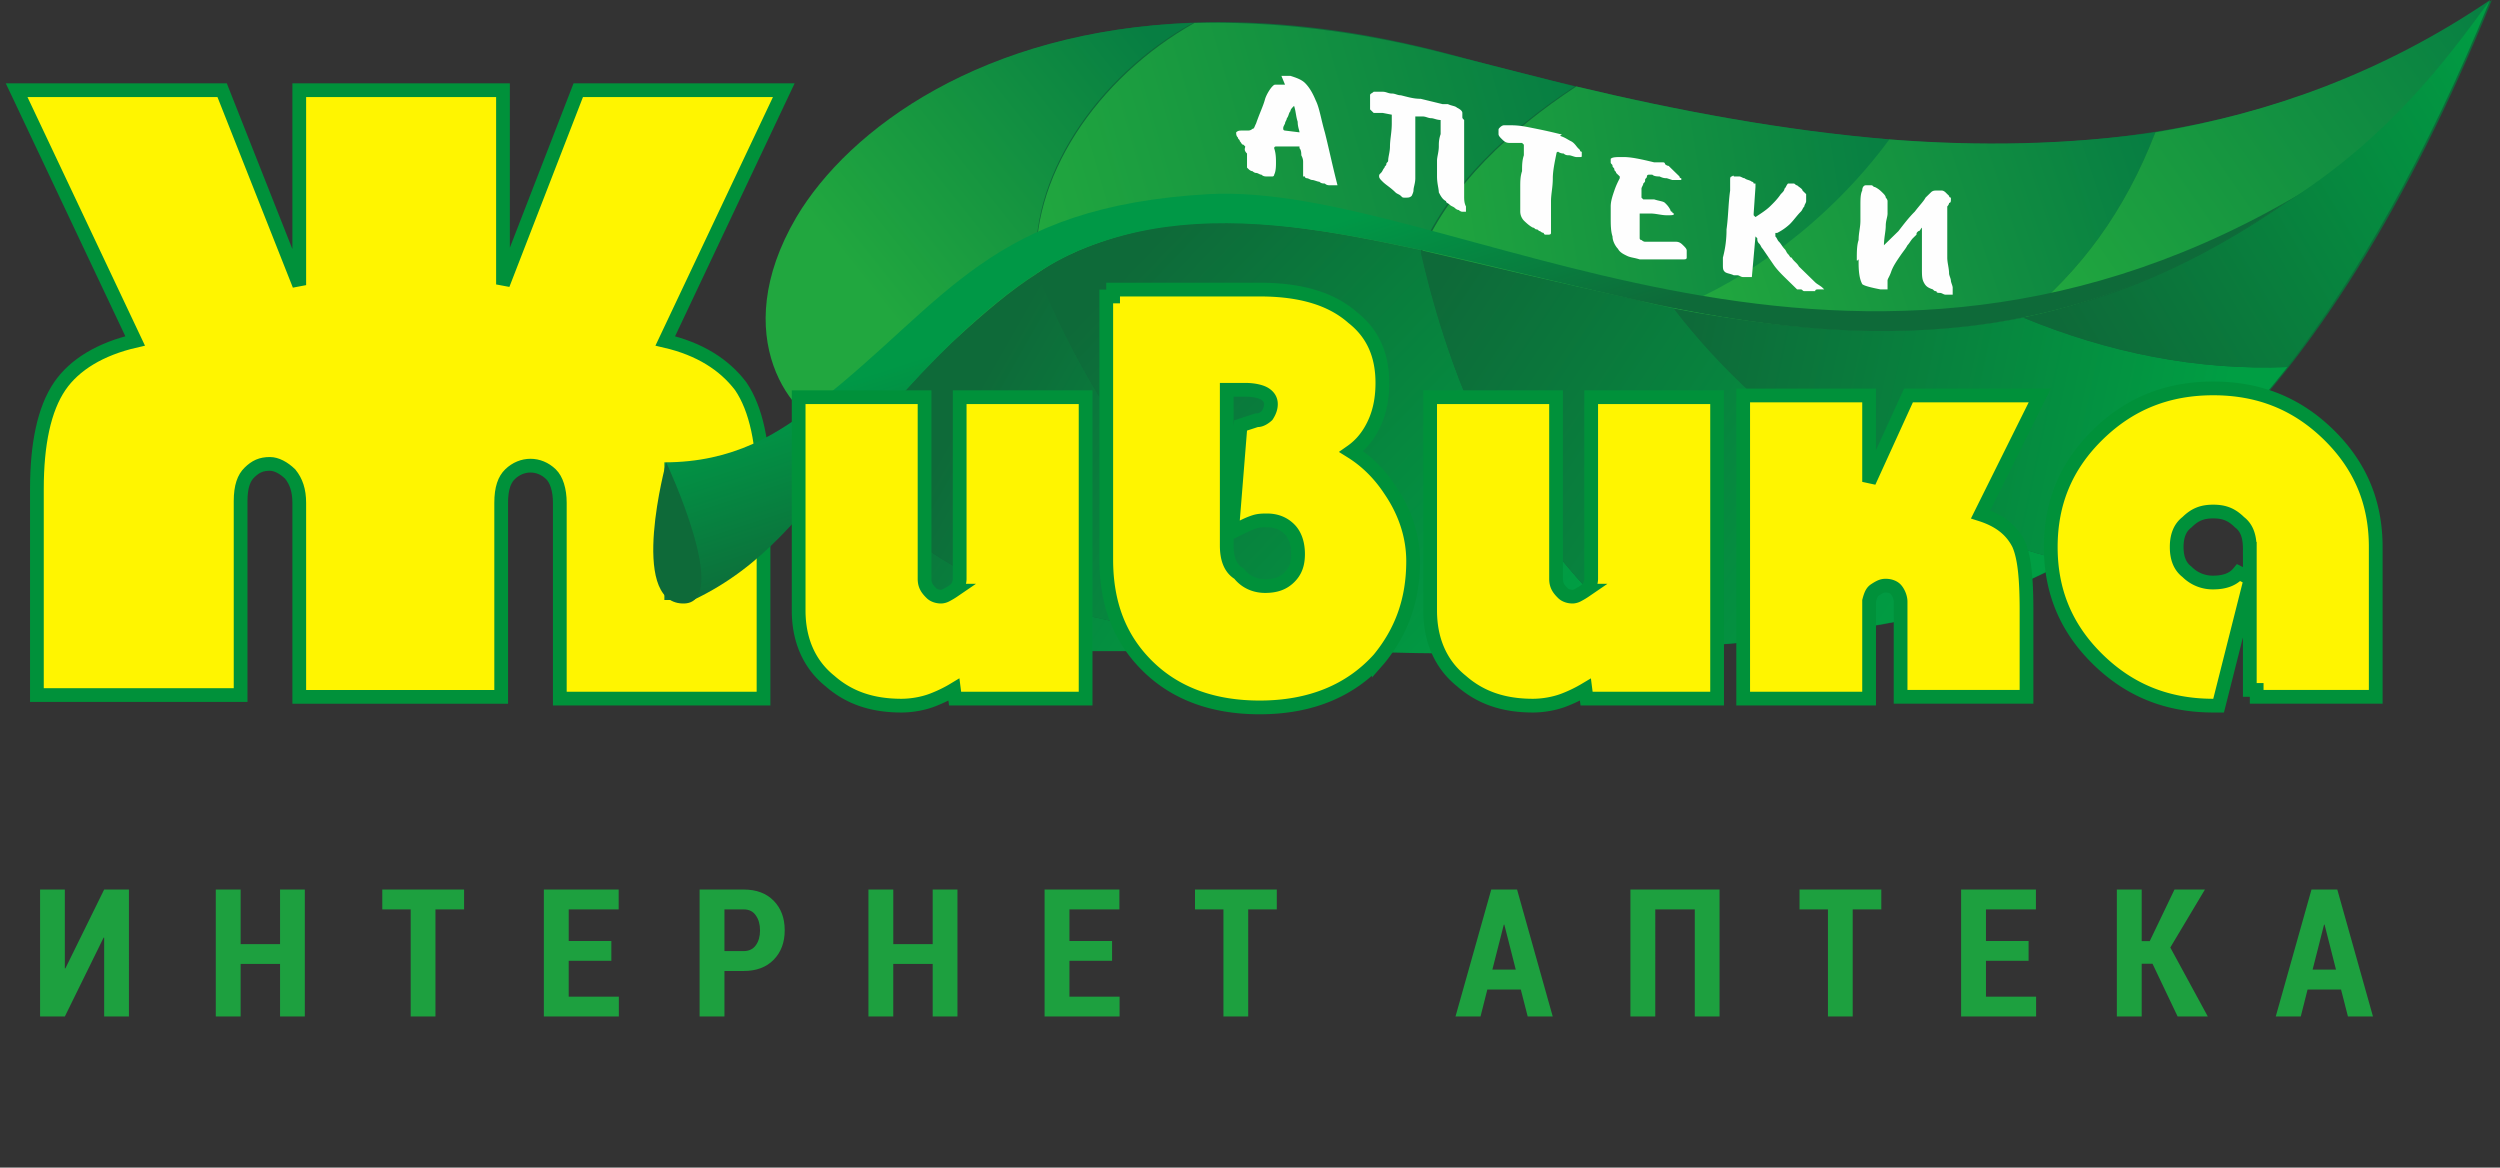
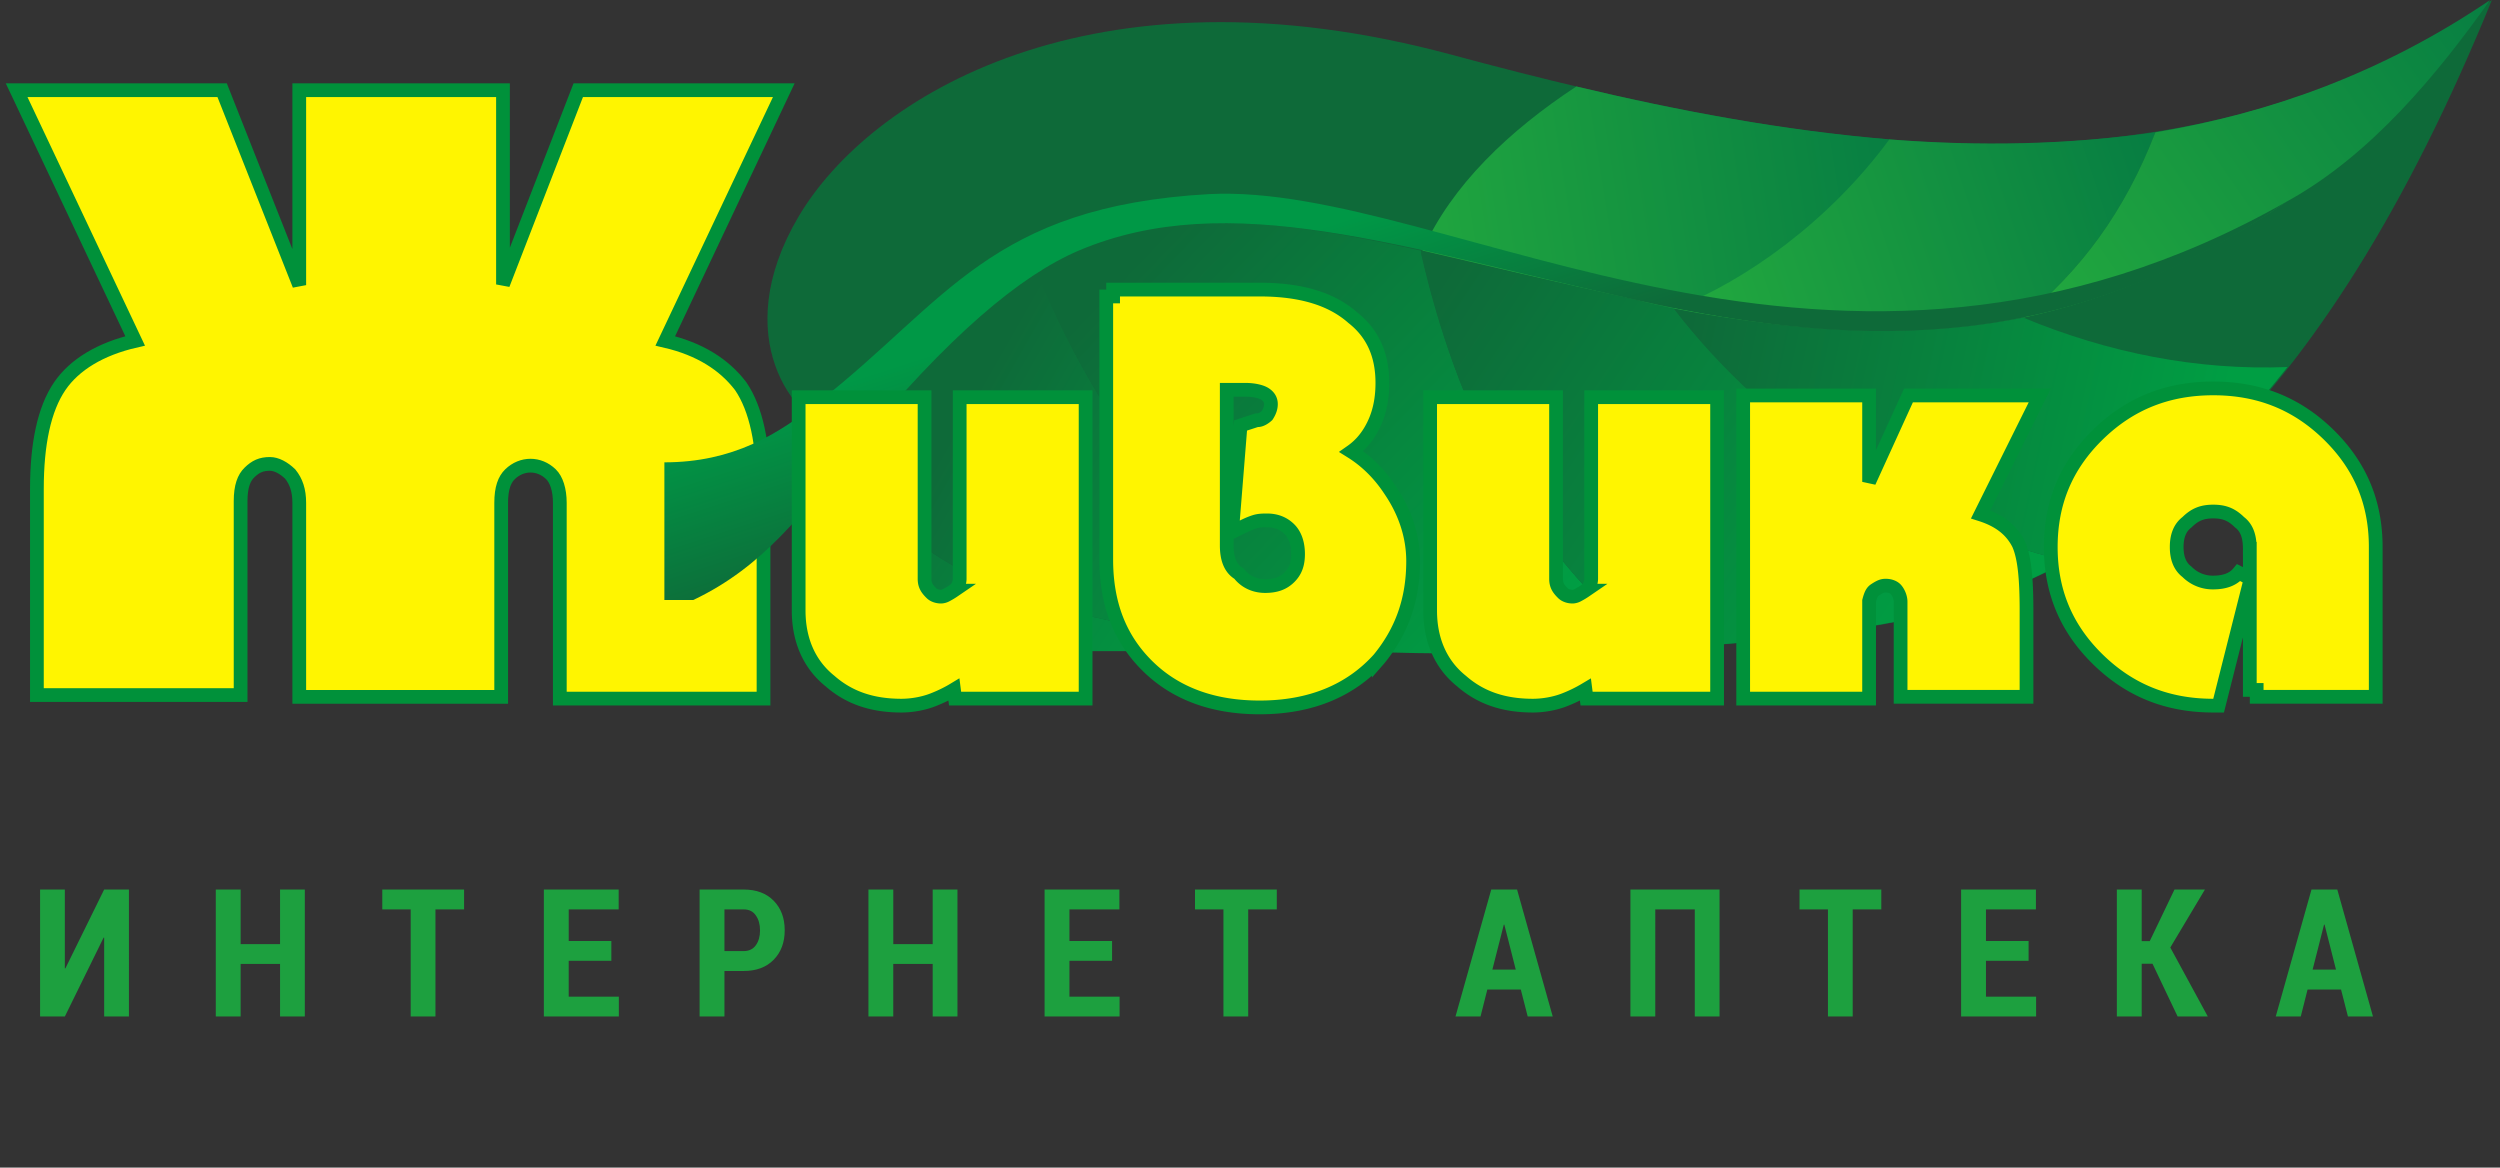
<svg xmlns="http://www.w3.org/2000/svg" width="182px" height="85px" viewBox="0 0 182 85" version="1.1">
  <rect x="0" y="0" width="182" height="85" fill="#333333" stroke="none" />
  <path d="M7.583 64.758h1.803V74H7.583v-5.738l-.038-.007L4.721 74H2.918v-9.242H4.72v5.738l.038.006 2.824-5.744zM22.191 74h-1.803v-3.828h-2.87V74H15.71v-9.242h1.809v3.973h2.869v-3.973h1.803V74zm11.592-7.795h-2.082V74h-1.803v-7.795H27.83v-1.447h5.954v1.447zm10.723 3.739h-3.104v2.615h3.65V74h-5.46v-9.242h5.447v1.447h-3.637v2.298h3.104v1.44zm8.234.742V74h-1.809v-9.242h3.212c.923 0 1.65.273 2.184.819.533.546.8 1.26.8 2.145 0 .889-.27 1.606-.807 2.152-.533.542-1.259.813-2.177.813H52.74zm0-1.447h1.403c.385 0 .68-.142.882-.425.204-.284.305-.643.305-1.08 0-.44-.101-.803-.305-1.09-.198-.293-.493-.439-.882-.439H52.74v3.034zM69.703 74H67.9v-3.828h-2.87V74h-1.808v-9.242h1.809v3.973H67.9v-3.973h1.803V74zm11.256-4.056h-3.104v2.615h3.65V74h-5.46v-9.242h5.447v1.447h-3.637v2.298h3.104v1.44zm11.992-3.739h-2.082V74h-1.803v-7.795h-2.07v-1.447h5.955v1.447zm17.764 5.834h-2.438L107.782 74h-1.822l2.603-9.242h1.879L113.038 74h-1.822l-.501-1.961zm-2.07-1.454h1.702l-.832-3.27h-.038l-.832 3.27zM125.183 74h-1.803v-7.795h-2.876V74h-1.809v-9.242h6.488V74zm11.776-7.795h-2.082V74h-1.803v-7.795h-2.069v-1.447h5.954v1.447zm10.723 3.739h-3.104v2.615h3.65V74h-5.459v-9.242h5.446v1.447h-3.637v2.298h3.104v1.44zm9.021.216h-.787V74h-1.809v-9.242h1.809v3.758h.584l1.803-3.758h2.215l-2.52 4.221 2.73 5.021h-2.197l-1.828-3.84zm13.725 1.879h-2.437L167.496 74h-1.822l2.603-9.242h1.878L172.752 74h-1.822l-.502-1.961zm-2.069-1.454h1.701l-.831-3.27h-.038l-.832 3.27z" fill="#1DA03F" />
  <path d="M42.44 6.566h-.343l-.123.319-5.357 13.822V6.565H21.786v14.192l-5.49-13.875-.125-.316H1.21l.338.713 8.29 17.54c-2.528.582-4.418 1.73-5.485 3.29-1.139 1.666-1.667 4.23-1.667 7.475v15.017h14.83V36.484c0-1.087.248-1.7.64-2.083.446-.435.851-.629 1.495-.629.466 0 .997.278 1.475.738.431.535.66 1.183.66 2.102V50.73h14.7V36.612c0-1.086.247-1.7.639-2.083.435-.424.969-.629 1.495-.629.526 0 1.06.205 1.495.63.387.377.64 1.114.64 2.082v14.246h14.83V35.713c0-3.371-.527-5.937-1.667-7.605l-.008-.011-.009-.011c-1.177-1.531-2.944-2.682-5.469-3.267l8.291-17.54.337-.713H42.44z" fill="#FFF500" stroke="#00913A" />
  <path d="M98.028 19.912H61.672v27.491h36.356V19.912z" fill="url(#bgpaint0_linear)" />
  <path d="M60.882 31.345c-3.03-.642-7.904-6.808-2.767-15.544 5.138-8.736 21.34-18.884 47.553-11.819C131.882 11.048 158.49 15.544 181.411 0c-12.514 30.703-27.399 42.136-43.075 45.22-15.807 3.082-39.78 2.697-49.66 1.284-10.011-1.413-23.974-3.726-27.794-15.159z" fill="#0E6A39" />
  <path d="M97.238 46.76v.515c-3.425-.257-6.455-.386-8.694-.771-8.957-1.285-21.471-3.34-26.477-12.461 0-.129-.132-.386-.263-.642.131-.257.395-.386.526-.643 5.27-6.423 9.617-10.534 13.173-12.846C80.64 32.244 88.15 40.852 97.238 46.76z" fill="url(#bgpaint1_linear)" />
-   <path d="M75.503 19.912c-1.844 1.156-3.82 2.826-6.06 4.881-2.239 2.056-4.61 4.754-7.244 7.965-.132.257-.395.386-.527.642-.395-.77-.79-1.798-.922-2.055-3.03-.642-7.904-6.808-2.767-15.544C61.803 9.378 71.551 2.184 86.831 1.67 79.85 5.524 74.713 13.103 75.503 19.912z" fill="url(#bgpaint2_linear)" />
-   <path d="M114.626 6.295c-4.874 3.211-9.089 7.194-11.197 11.947-10.011-2.184-17.388-3.212-24.896 0-.922.385-1.976.899-3.03 1.67-.659-6.809 4.347-14.26 11.46-18.242 5.533-.128 11.724.514 18.574 2.312l9.089 2.313z" fill="url(#bgpaint3_linear)" />
  <path d="M137.546 10.149V22.48h-15.675c-.923-.128-1.845-.385-2.767-.642-5.927-1.285-11.065-2.57-15.543-3.597 2.107-4.753 6.322-8.736 11.196-11.947 7.509 1.798 15.149 3.211 22.789 3.854z" fill="url(#bgpaint4_linear)" />
  <path d="M156.91 9.635c-2.24 5.78-5.401 10.02-9.616 13.488-7.772 1.542-15.939 1.157-25.423-.642 5.269-2.055 11.328-6.423 15.675-12.332 6.586.514 13.041.385 19.364-.514z" fill="url(#bgpaint5_linear)" />
  <path d="M181.279 0c-3.82 5.395-8.694 11.305-14.753 14.645-6.455 4.368-12.646 7.065-19.232 8.478 4.215-3.468 7.376-7.707 9.616-13.488 8.43-1.413 16.597-4.368 24.369-9.635z" fill="url(#bgpaint6_linear)" />
  <path d="M120.29 47.275c-7.772.385-15.807.385-22.13.128-9.484-5.91-17.256-14.645-22.657-27.491 1.054-.642 2.108-1.156 3.03-1.67 7.508-3.083 15.017-2.184 24.896 0 2.635 11.562 7.508 21.582 16.861 29.033z" fill="url(#bgpaint7_linear)" />
  <path d="M150.455 40.851c-3.952 2.184-8.167 3.597-12.25 4.368-5.269 1.028-11.592 1.67-17.915 2.056-9.353-7.451-14.226-17.471-16.861-28.905 4.61.9 9.748 2.184 15.675 3.469.922.257 1.845.385 2.767.642 6.981 8.992 17.387 15.673 28.584 18.37z" fill="url(#bgpaint8_linear)" />
  <path d="M166.526 26.72c-5.138 6.552-10.538 11.048-16.071 14.131-11.197-2.697-21.603-9.249-28.584-18.37 9.352 1.799 17.651 2.184 25.423.642 6.191 2.57 12.645 3.854 19.232 3.597z" fill="url(#bgpaint9_linear)" />
-   <path d="M181.279 0c-4.61 11.305-9.616 20.04-14.753 26.72-6.587.257-12.909-1.027-19.232-3.597 6.586-1.284 12.777-3.982 19.1-8.35C173.902 10.02 177.986 4.496 181.279 0z" fill="url(#bgpaint10_linear)" />
  <path d="M166.526 14.645c-15.544 10.79-30.297 11.048-47.422 7.194-17.256-3.854-29.638-8.222-40.571-3.597-4.216 1.798-9.485 6.166-16.334 14.516-3.82 4.625-6.587 8.479-11.724 10.92h-2.108v-10.02c5.006 0 8.3-2.056 11.197-4.368 9.353-7.323 12.514-14.26 28.453-15.159 17.388-.9 45.577 19.27 78.509.514z" fill="url(#bgpaint11_linear)" />
-   <path d="M48.5 33.657s4.873 10.406 1.185 10.278c-3.952-.129-1.186-10.278-1.186-10.278z" fill="#0E6A39" />
-   <path d="M135.175 18.884c0-.514 0-1.028.132-1.413 0-.514.131-.9.131-1.413V15.8v-.257-.257-.257c0-.514 0-.899.132-1.156 0-.257.132-.385.264-.385h.395c.132 0 .132.128.263.128.264.129.395.257.527.385.132.129.264.257.264.386 0 0 .131.128.131.257v.899c0 .257-.131.514-.131.9 0 .385-.132.899-.132 1.412l.395-.385.395-.385.132-.129.132-.128c.395-.514.79-1.028 1.185-1.413.395-.514.659-.771.791-1.028l.395-.386c.132-.128.263-.128.395-.128h.395c.132 0 .264.128.264.128l.131.129.132.128s0 .129.132.129v.128c0 .129 0 .257-.132.257 0 .129-.132.257-.132.257v3.726c0 .385.132.77.132 1.156 0 .128.132.385.132.514 0 .128.131.385.131.514v.513h-.526c-.132 0-.264-.128-.396-.128-.131 0-.263 0-.263-.128-.132 0-.132 0-.263-.129-.396-.129-.527-.257-.659-.514s-.132-.514-.132-1.028v-.385-.385-.257-.257-.129c0-.128 0 0 0 0v-.128-.129-.513-.771c-.132.128-.132.257-.263.257-.132.128-.132.128-.132.257l-.132.128-.131.129c-.132.128-.264.385-.396.513-.131.257-.263.386-.527.771-.263.386-.526.771-.658 1.156-.132.386-.264.514-.264.643v.642h-.527c-.658-.129-1.185-.257-1.317-.385-.132-.257-.263-.643-.263-1.542v-.128-.129c-.132.129-.132.129-.132 0 0 0 0 .129 0 0zm-5.928-1.67c.132.129.132.257.264.386.132.128.263.385.395.513.132.129.132.257.263.386.132.128.132.257.264.257.132.257.395.385.527.642l.658.642.527.514c.132.129.395.257.527.386l.132.128h-.395c-.132 0-.264 0-.264.128h-.79c-.132 0-.132-.128-.263-.128h-.264l-.395-.385-.395-.386c-.264-.257-.659-.642-.922-1.027l-.791-1.157c-.131-.128-.131-.257-.263-.385-.132-.129-.132-.257-.132-.385l-.132-.129-.263 2.955h-.395-.264c-.131 0-.263-.129-.395-.129h-.263c-.264-.128-.527-.128-.659-.257-.132-.128-.132-.257-.132-.514v-.513a7.848 7.848 0 00.264-2.056c.131-.899.131-1.927.263-2.826v-.385-.386c0-.128 0-.257.132-.257 0 0 .132-.128.132 0h.395c.132 0 .263.129.395.129.132.128.395.128.527.257.132 0 .132.128.132.128h.131v.257l-.131 1.927v.128l.131.129c.396-.257.791-.514 1.054-.77.264-.258.527-.515.791-.9.131-.129.263-.257.263-.385.132-.129.132-.257.263-.386h.396c.131 0 .131.129.263.129.132.128.395.257.395.385l.264.257v.514c0 .128-.132.257-.132.385-.132.129-.132.257-.263.386-.264.256-.527.642-.791.899a3.984 3.984 0 01-.922.642h-.132v.257c0-.128 0-.128 0 0zm-7.508-4.11l-.395-.13c-.132 0-.264 0-.527-.128-.132 0-.395 0-.527-.128h-.263s-.132 0-.132.128c0 .129-.132.129-.132.257 0 .129 0 .129-.132.257 0 .129-.131.257-.131.386v.642l.131.128h.791c.395.129.658.129.79.257.132.129.264.257.395.514 0 0 0 .129.132.129 0 0 0 .128.132.128 0 .128-.132.128-.527.128s-.791-.128-1.186-.128h-.658-.132v1.799s0 .128.132.128c0 0 .131.128.263.128h2.239c.264 0 .396.129.527.257.132.129.264.257.264.386v.514c0 .128-.132.128-.264.128h-3.161c-.395-.128-.659-.128-.922-.257-.264-.128-.527-.257-.659-.514-.132-.128-.395-.514-.395-.899-.132-.385-.132-.9-.132-1.413v-.385-.386c0-.385.132-.77.264-1.156.131-.385.263-.642.395-.9v-.128l-.132-.128-.132-.129c0-.128-.131-.128-.131-.257 0-.128-.132-.128-.132-.256 0-.129-.132-.129-.132-.257v-.257c.132-.129.395-.129.922-.129s1.186.129 2.24.386h.658s.132 0 .132.128c0 0 .132.129.264.129a145.352 145.352 0 00.79.77c0 .129.132.129.132.129v.128h-.659zm-8.167-3.212c.395.128.527.257.79.385.264.129.395.386.527.514l.132.128s0 .129.132.129v.257c0 .128 0 .128-.132.128h-.264c-.131 0-.395-.128-.526-.128-.132 0-.264 0-.396-.129-.263 0-.395-.128-.395-.128s-.131 0-.131.128c-.132.643-.264 1.285-.264 1.799 0 .642-.132 1.156-.132 1.67V16.957c0 .129-.131.129-.263.129h-.132s-.132 0-.132-.129c0 0-.131 0-.263-.128-.132 0-.132-.129-.263-.129-.132 0-.132-.128-.264-.128-.263-.129-.527-.386-.659-.514a.972.972 0 01-.263-.642v-.257-.771-.77c0-.386 0-.772.132-1.157 0-.385 0-.77.131-1.156v-.257-.257-.257l-.131-.129h-.922c-.264 0-.396-.128-.527-.256-.132-.129-.264-.257-.264-.386v-.257c0-.128 0-.128.132-.257 0 0 .132-.128.263-.128h.527c.659 0 1.186.128 1.845.257a35.59 35.59 0 011.712.385h.132l-.132.129zm-12.909-1.67s-.132 0 0 0h-.659l-.132-.129-.131-.128v-.257-.514-.129-.128c0-.128.132-.128.263-.257h.659c.263 0 .395.129.658.129.264 0 .396.128.659.128.527.128.922.257 1.449.257l1.581.385h.395c.263.129.527.129.659.257.263.129.395.257.395.386v.257c0 .128 0 .128.131.257V14.259c0 .257 0 .514.132.771v.386h-.263s-.132 0-.264-.129c-.131 0-.263-.128-.263-.128-.132-.129-.264-.129-.395-.257-.132-.129-.264-.129-.264-.257-.263-.129-.395-.386-.527-.643 0-.256-.131-.642-.131-1.156v-.642-.514c0-.257.131-.642.131-1.027 0-.258 0-.514.132-.9V8.736c-.263 0-.527-.129-.659-.129-.263 0-.395-.128-.658-.128h-.527v4.496c0 .385-.132.642-.132.899 0 .128-.132.385-.132.385-.131.129-.263.129-.395.129h-.131c-.132 0-.132 0-.264-.129-.132-.128-.263-.128-.395-.257-.395-.385-.659-.513-.922-.77-.132-.129-.264-.257-.264-.386 0-.128 0-.128.132-.257.132-.128.132-.257.264-.385 0-.128.131-.128.131-.257 0-.128.132-.128.132-.257 0-.257.132-.642.132-1.027 0-.514.131-1.028.131-1.67v-.257-.386l-.658-.128zm-7.245 1.156c0 .128 0 .128 0 0 0 .128.132.128.132.128l1.053.129c0-.129-.131-.386-.131-.771-.132-.385-.132-.77-.264-1.156-.132.128-.263.257-.263.385-.132.129-.132.386-.264.514 0 .129-.131.257-.131.385-.132.257-.132.257-.132.386zm-2.766 1.284l-.132-.128c-.132 0-.132-.129-.263-.257 0-.128-.132-.128-.132-.257-.132-.128-.132-.257-.132-.385.132-.129.264-.129.395-.129h.395c.132 0 .264 0 .396-.128.131 0 .131-.129.263-.386.264-.77.527-1.284.659-1.798.131-.385.395-.77.526-.9.132-.128.132-.128.264-.128h.659l-.264-.642h.659c.395.128.79.257 1.054.514.263.257.526.642.79 1.284.263.514.395 1.414.659 2.313.263 1.027.527 2.312.922 3.854h-.527c-.132 0-.264 0-.395-.129-.132 0-.264 0-.396-.128-.131 0-.395-.129-.527-.129-.131 0-.263-.128-.395-.128 0 0-.131 0-.131-.129h-.132v-.257-.257-.256-.257c0-.129 0-.257-.132-.514 0-.129 0-.386-.132-.514v-.129H92.891s-.132 0-.132.129c.132.385.132.77.132 1.028 0 .257 0 .642-.132.899 0 0 0 .128-.132.128h-.395c-.131 0-.263 0-.395-.128-.132 0-.263-.129-.395-.129s-.263-.128-.263-.128c-.132 0-.264-.129-.264-.129l-.132-.128v-.642-.386c-.263-.257-.131-.385-.131-.514z" fill="#FEFEFE" />
  <path d="M100.375 47.995l.008-.009.008-.009c1.656-2.02 2.484-4.316 2.484-7.126 0-1.777-.561-3.542-1.665-5.159-.783-1.199-1.75-2.14-2.832-2.816.531-.372 1-.856 1.399-1.535.579-.988.859-2.106.859-3.465 0-2.054-.71-3.618-2.156-4.752-1.574-1.389-3.817-2.042-6.775-2.042h-10.67v.5h-.5v19.14c0 3.196.962 5.774 3.05 7.81 2.09 2.038 4.86 2.968 8.12 2.968 3.674 0 6.584-1.2 8.67-3.505zm-11.068-8.3V28.376h1.344c.62 0 1.164.126 1.44.305.281.183.432.423.432.737 0 .254-.082.529-.28.832-.222.205-.48.338-.67.338h-.079l-.075.025-.79.257-.317.103-.027.332-.527 6.552-.07.873.787-.384c.26-.127.498-.242.858-.36.31-.1.632-.103.9-.103.67 0 1.2.213 1.626.629.403.393.64 1.017.64 1.825 0 .785-.223 1.291-.64 1.698-.418.408-.944.629-1.758.629-.777 0-1.424-.322-1.853-.845l-.05-.06-.064-.042c-.58-.377-.827-1.061-.827-2.022zM58.642 28.918h-.5v15.53c0 2.043.702 3.868 2.287 5.137 1.424 1.246 3.127 1.786 5.195 1.786.713 0 1.566-.137 2.289-.42.469-.182 1.01-.43 1.534-.747l.028.217.056.437H79.032v-21.94h-9.167v13.218c0 .363-.193.71-.431.865a5.312 5.312 0 01-.54.324.885.885 0 01-.373.11c-.3 0-.557-.1-.705-.244-.341-.332-.508-.597-.508-1.055V28.918h-8.667zm45.972 0h-.5v15.53c0 2.043.702 3.868 2.287 5.137 1.424 1.246 3.127 1.786 5.195 1.786.713 0 1.566-.137 2.289-.42a10.05 10.05 0 001.534-.747l.028.217.056.437H125.005v-21.94h-9.167v13.218c0 .363-.192.71-.431.865a5.377 5.377 0 01-.539.324.888.888 0 01-.374.11c-.3 0-.557-.1-.705-.244-.341-.332-.508-.597-.508-1.055V28.918h-8.667zm22.289 21.44v.5h9.167v-7.116c.124-.471.222-.665.431-.801.37-.24.533-.305.781-.305.3 0 .557.1.705.243.175.17.376.559.376.927v6.923h9.167v-6.28c0-1.1-.033-2.052-.118-2.848-.084-.79-.223-1.46-.451-1.978l-.006-.014-.007-.014c-.537-1.048-1.426-1.721-2.758-2.145l3.947-7.938.359-.722h-9.559l-.134.292-2.733 5.998v-6.29h-9.167v21.568zm45.55.371h.5V39.824c0-3.216-1.106-5.915-3.444-8.195-2.337-2.279-5.098-3.353-8.384-3.353-3.286 0-6.048 1.074-8.384 3.353-2.338 2.28-3.445 4.98-3.445 8.195s1.107 5.914 3.445 8.194c2.336 2.279 5.098 3.353 8.384 3.353h.389l.096-.377 2.176-8.616v7.851h.5v.5h8.167zm-8.667-10.777v2.146l-.808-.408c-.399.486-1.019.717-1.853.717a2.626 2.626 0 01-1.89-.757l-.02-.02-.022-.017c-.498-.388-.73-.986-.73-1.79 0-.802.232-1.4.73-1.789l.022-.017.02-.02c.561-.547 1.093-.757 1.89-.757.796 0 1.328.21 1.89.758l.02.019.022.017c.491.383.729.974.729 1.918z" fill="#FFF500" stroke="#00913A" />
  <defs>
    <linearGradient id="bgpaint0_linear" x1="66.157" y1="24.882" x2="94.427" y2="43.759" gradientUnits="userSpaceOnUse">
      <stop stop-color="#0E6A39" />
      <stop offset="1" stop-color="#009E43" />
    </linearGradient>
    <linearGradient id="bgpaint1_linear" x1="70.47" y1="29.497" x2="96.626" y2="44.395" gradientUnits="userSpaceOnUse">
      <stop stop-color="#0E6A39" />
      <stop offset="1" stop-color="#009E43" />
    </linearGradient>
    <linearGradient id="bgpaint2_linear" x1="85.2" y1="4.403" x2="63.646" y2="21.563" gradientUnits="userSpaceOnUse">
      <stop stop-color="#077E42" />
      <stop offset="1" stop-color="#21A73F" />
    </linearGradient>
    <linearGradient id="bgpaint3_linear" x1="114.08" y1="4.764" x2="75.312" y2="15.985" gradientUnits="userSpaceOnUse">
      <stop stop-color="#077E42" />
      <stop offset="1" stop-color="#21A73F" />
    </linearGradient>
    <linearGradient id="bgpaint4_linear" x1="138.562" y1="12.482" x2="102.544" y2="18.236" gradientUnits="userSpaceOnUse">
      <stop stop-color="#077E42" />
      <stop offset="1" stop-color="#21A73F" />
    </linearGradient>
    <linearGradient id="bgpaint5_linear" x1="156.947" y1="12.018" x2="124.46" y2="22.863" gradientUnits="userSpaceOnUse">
      <stop stop-color="#077E42" />
      <stop offset="1" stop-color="#21A73F" />
    </linearGradient>
    <linearGradient id="bgpaint6_linear" x1="181.521" y1="-.849" x2="148.909" y2="21.649" gradientUnits="userSpaceOnUse">
      <stop stop-color="#077E42" />
      <stop offset="1" stop-color="#21A73F" />
    </linearGradient>
    <linearGradient id="bgpaint7_linear" x1="83.72" y1="17.87" x2="112.485" y2="45.49" gradientUnits="userSpaceOnUse">
      <stop stop-color="#0E6A39" />
      <stop offset="1" stop-color="#009E43" />
    </linearGradient>
    <linearGradient id="bgpaint8_linear" x1="102.899" y1="23.377" x2="138.845" y2="47.24" gradientUnits="userSpaceOnUse">
      <stop stop-color="#0E6A39" />
      <stop offset="1" stop-color="#009E43" />
    </linearGradient>
    <linearGradient id="bgpaint9_linear" x1="122.341" y1="26.364" x2="160.923" y2="34.666" gradientUnits="userSpaceOnUse">
      <stop stop-color="#0E6A39" />
      <stop offset="1" stop-color="#009E43" />
    </linearGradient>
    <linearGradient id="bgpaint10_linear" x1="151.33" y1="26.046" x2="185.3" y2="5.923" gradientUnits="userSpaceOnUse">
      <stop stop-color="#0E6A39" />
      <stop offset="1" stop-color="#009E43" />
    </linearGradient>
    <linearGradient id="bgpaint11_linear" x1="106.746" y1="27.055" x2="102.641" y2="14.434" gradientUnits="userSpaceOnUse">
      <stop stop-color="#0E6A39" />
      <stop offset="1" stop-color="#009846" />
    </linearGradient>
  </defs>
</svg>